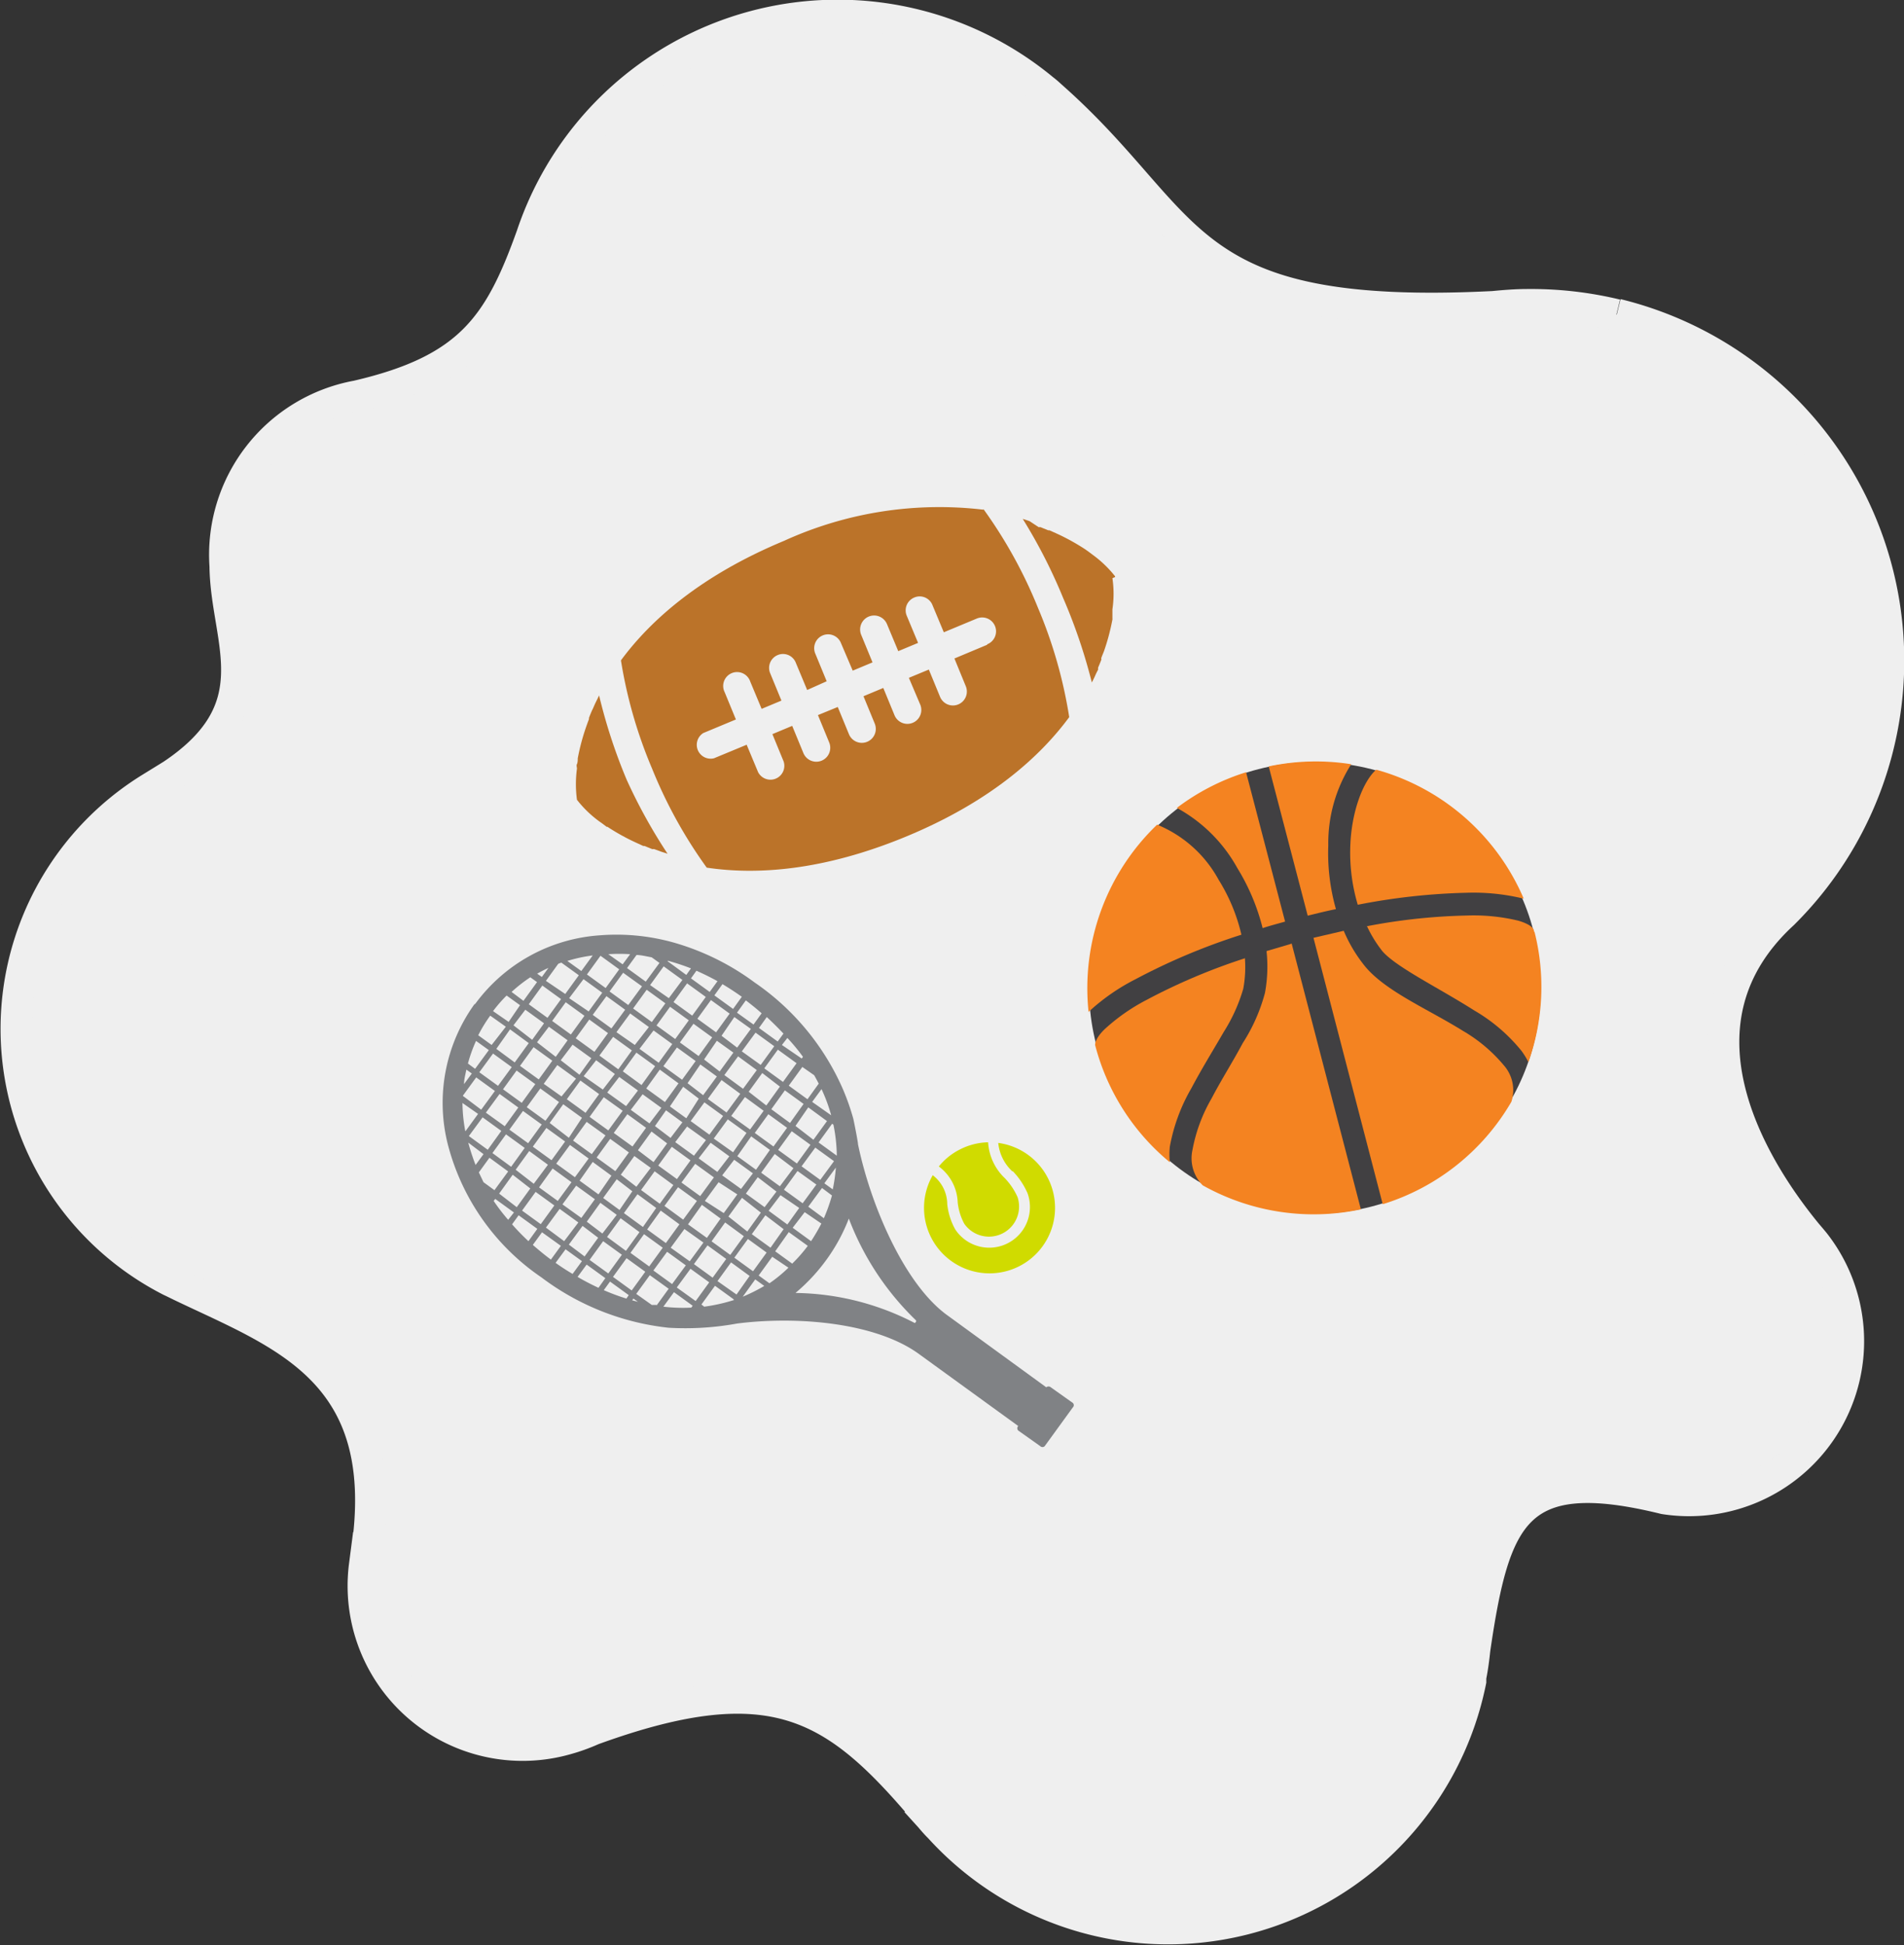
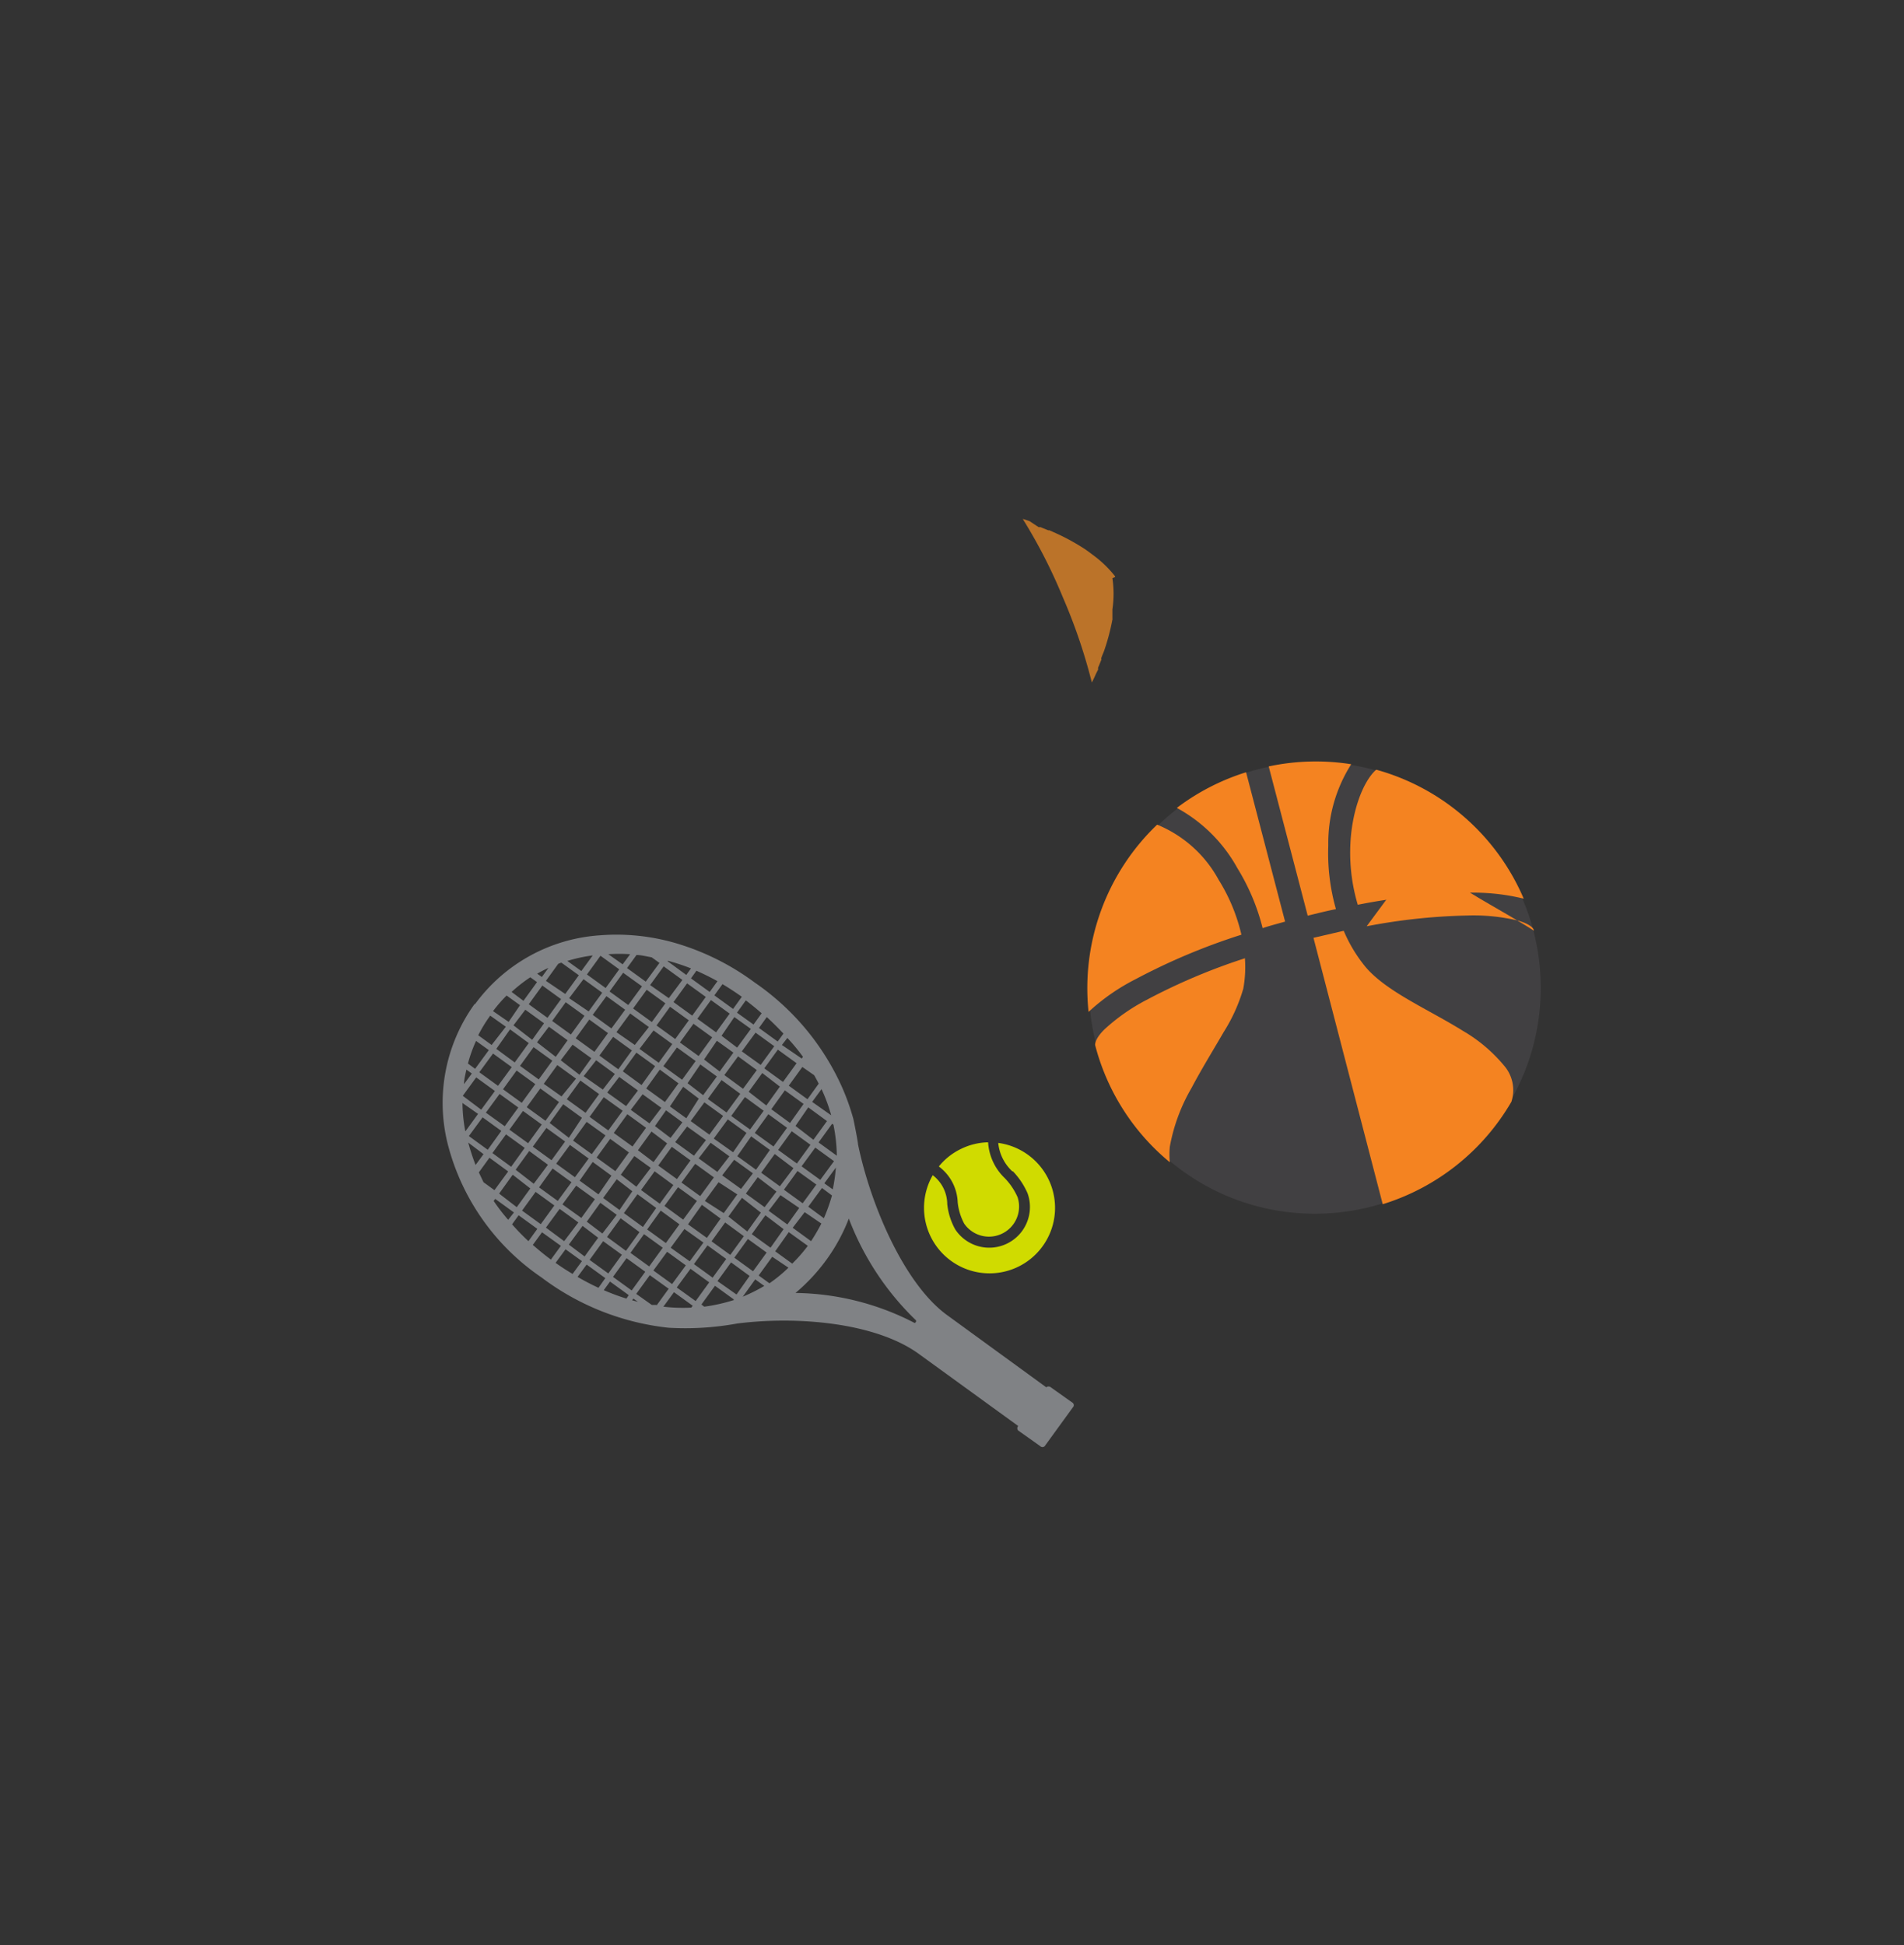
<svg xmlns="http://www.w3.org/2000/svg" viewBox="0 0 122.07 124.72">
  <rect x="0" y="0" width="122.07" height="124.72" fill="#333333" stroke="none" />
-   <path d="m103.63 20.18a23.31 23.31 0 0 0 -5.7-.65c-.73 0-1.47.06-2.19.13-20 1-19.13-5.19-28-13.19l-.38-.34c-.15-.14-.3-.27-.47-.4a20.68 20.68 0 0 0 -32.8 9.37c-2.07 5.79-4 8.62-11.2 10.29a10.35 10.35 0 0 0 -8.46 10.9c.05 4.93 3.28 9.36-4.11 13.84l-.67.4a18.14 18.14 0 0 0 1.29 31.6l.13.06.47.23c6.57 3.16 13.84 5.47 11.91 17.44 0 .17-.06.34-.08.51a10.22 10.22 0 0 0 12.83 11.17 12 12 0 0 0 1.8-.64c11.61-4.22 15.6-1.53 21.35 5.27.29.35.58.71.88 1a0 0 0 0 0 0 0 19.79 19.79 0 0 0 33.89-8.62c.06-.26.12-.51.17-.76v-.26c.12-.59.2-1.19.26-1.78 1.26-8.62 2.64-12 12.16-9.66a10.22 10.22 0 0 0 9.62-16.41q-.23-.28-.48-.57c-3.83-4.66-9-13.65-1.53-20.52a22.86 22.86 0 0 0 -10.66-38.44" fill="#efefef" stroke="#efefef" stroke-miterlimit="10" stroke-width="2" />
  <circle cx="84.3" cy="63.34" fill="#414042" r="14.48" />
  <g fill="#f48321" fill-rule="evenodd">
    <path d="m79.89 49.52 2.5 9.57c-.49.14-1 .27-1.44.42a13.6 13.6 0 0 0 -1.62-3.85 9.75 9.75 0 0 0 -3.88-3.86 14.52 14.52 0 0 1 4.39-2.27z" />
    <path d="m81.34 49.14a14.53 14.53 0 0 1 5.29-.14 9.42 9.42 0 0 0 -1.47 5.2 13.1 13.1 0 0 0 .49 4.09c-.6.12-1.2.27-1.81.42z" />
    <path d="m74.2 52.88a7.89 7.89 0 0 1 3.93 3.53 11.6 11.6 0 0 1 1.46 3.52 40.58 40.58 0 0 0 -6.8 2.86 13.25 13.25 0 0 0 -3 2.09 14.52 14.52 0 0 1 4.39-12z" />
    <path d="m88.27 49.36a14.48 14.48 0 0 1 9.42 8.26 13.55 13.55 0 0 0 -3.64-.38 40.94 40.94 0 0 0 -7 .77 11.66 11.66 0 0 1 -.48-3.74c.07-2.21.81-4.16 1.65-4.91z" />
-     <path d="m82.81 60.49 4.44 17.05a14.54 14.54 0 0 1 -10.14-1.54 2.46 2.46 0 0 1 -.66-2.26 10.27 10.27 0 0 1 1.22-3.3c.62-1.19 1.39-2.4 2-3.55a11.32 11.32 0 0 0 1.43-3.23 9.28 9.28 0 0 0 .1-2.68l1.56-.46z" />
    <path d="m84.21 60.13 1.94-.45a9.39 9.39 0 0 0 1.4 2.32c1.35 1.59 4 2.7 6.25 4.1a9.87 9.87 0 0 1 2.61 2.2 2.41 2.41 0 0 1 .49 2.34 14.49 14.49 0 0 1 -8.25 6.57z" />
    <path d="m79.81 61.39a7.6 7.6 0 0 1 -.1 2 10.8 10.8 0 0 1 -1.25 2.77c-.64 1.11-1.41 2.35-2.07 3.6a11.57 11.57 0 0 0 -1.39 3.76 5.27 5.27 0 0 0 0 1 14.42 14.42 0 0 1 -4.79-7.52c0-.16.09-.5.6-1a12.37 12.37 0 0 1 2.7-1.89 38.84 38.84 0 0 1 6.31-2.67z" />
-     <path d="m87.62 59.39a37.8 37.8 0 0 1 6.44-.69 12.23 12.23 0 0 1 3.28.33c.75.22 1 .49 1 .64a.37.37 0 0 0 .05.11 14.4 14.4 0 0 1 -.4 8.32 4.93 4.93 0 0 0 -.45-.73 11 11 0 0 0 -3-2.57c-2.33-1.48-5-2.77-5.91-3.81a8.11 8.11 0 0 1 -1-1.63z" />
+     <path d="m87.62 59.39a37.8 37.8 0 0 1 6.44-.69 12.23 12.23 0 0 1 3.28.33c.75.22 1 .49 1 .64c-2.33-1.48-5-2.77-5.91-3.81a8.11 8.11 0 0 1 -1-1.63z" />
  </g>
  <g fill="#bb7329">
    <path d="m71.49 37v-.05a7.24 7.24 0 0 0 -1.41-1.36l-.24-.18-.25-.18a13.84 13.84 0 0 0 -1.8-1l-.51-.23h-.08l-.49-.2h-.12l-.59-.39-.43-.14a33.87 33.87 0 0 1 2.59 5.07 35.21 35.21 0 0 1 1.84 5.42c.07-.14.14-.27.2-.41s.13-.28.2-.41v-.13c.07-.16.14-.33.2-.49s0 0 0-.08.13-.35.19-.52a13.93 13.93 0 0 0 .53-2 .07.07 0 0 0 0-.05c0-.1 0-.21 0-.31s0-.2 0-.29a6.89 6.89 0 0 0 0-2 .07.07 0 0 0 0 0z" />
-     <path d="m38.21 45c-.07.14-.13.28-.19.42l-.06.12c-.07.16-.14.33-.2.49v.08c-.07.18-.13.35-.19.52a13.83 13.83 0 0 0 -.53 2s0 0 0 .05 0 .21-.05.31 0 .2 0 .29a7.48 7.48 0 0 0 0 2 .43.43 0 0 0 0 0 7.2 7.2 0 0 0 1.41 1.37l.24.17.25.19h.05a13.84 13.84 0 0 0 1.8 1l.5.23h.08l.49.2h.13l.43.16.43.14a34.46 34.46 0 0 1 -2.62-4.74 34.75 34.75 0 0 1 -1.77-5.41z" />
-     <path d="m63.29 41.34-2.1.88.73 1.78a.89.89 0 0 1 -1.65.68l-.72-1.75-1.28.53.73 1.72a.89.89 0 0 1 -1.65.68l-.72-1.75-1.27.53.72 1.75a.89.89 0 1 1 -1.65.69l-.72-1.75-1.27.52.72 1.75a.89.89 0 1 1 -1.65.69l-.72-1.75-1.27.53.72 1.75a.89.89 0 0 1 -1.64.68l-.73-1.75-2.1.87a.89.89 0 0 1 -.68-1.62l2.09-.87-.72-1.75a.89.89 0 1 1 1.64-.68l.73 1.75 1.27-.53-.72-1.75a.89.89 0 0 1 .48-1.17.88.88 0 0 1 1.16.49l.73 1.75 1.25-.56-.72-1.75a.89.89 0 1 1 1.64-.69l.75 1.76 1.27-.53-.72-1.75a.89.89 0 0 1 1.64-.72l.73 1.75 1.27-.53-.73-1.75a.89.89 0 0 1 .49-1.16.88.88 0 0 1 1.16.48l.73 1.75 2.09-.87a.89.89 0 1 1 .69 1.64zm-.24-8.66a24 24 0 0 0 -12.79 2c-5.38 2.24-8.57 5.11-10.45 7.66a29.71 29.71 0 0 0 2 6.95 30 30 0 0 0 3.5 6.34c3.14.47 7.42.23 12.8-2s8.56-5.1 10.44-7.65a29.78 29.78 0 0 0 -2-7 30 30 0 0 0 -3.5-6.34z" />
  </g>
  <path d="m35.32 80.76c-.41-.3-.79-.62-1.16-.94l.59-.81 1.21.87zm23.31 4.06a17 17 0 0 0 -7.63-1.92 11.86 11.86 0 0 0 2-2.15 11.49 11.49 0 0 0 1.42-2.62 17.86 17.86 0 0 0 4.31 6.53.29.29 0 0 1 0 .08l-.06.08zm-10.8-20.67c.35.27.69.54 1 .82l-.52.72-1.06-.76.56-.78zm-11.45-2.54a9.63 9.63 0 0 1 1.62-.35l-.73 1-.9-.65zm-5.73 4.79a8.94 8.94 0 0 1 .78-1.28l1 .71-.91 1.17-.87-.63zm1.93 11.81a12.26 12.26 0 0 1 -.93-1.21l.1-.13 1.2.87zm1.87.58-.57.79q-.56-.52-1.05-1.08l.42-.58zm.22-.3-1.2-.87.87-1.2 1.2.87zm1.5 1.09-1.17-.87.88-1.2 1.2.87zm.3.22.88-1.2 1 .76-.87 1.2zm.24 1.88c-.37-.22-.73-.45-1.09-.71l.64-.87 1.05.76zm1.66.89c-.45-.21-.9-.44-1.34-.7l.58-.79 1.2.87zm1.79.69a13.37 13.37 0 0 1 -1.45-.54l.4-.55 1.2.87zm.74.21-.37-.1.08-.11zm3.42.37a10.79 10.79 0 0 1 -1.79-.06l.68-.93 1.2.87zm4.68-1.39a11.1 11.1 0 0 1 -1.38.69l.8-1.11zm1.55-1.17a9.29 9.29 0 0 1 -1.22 1l-.69-.5.87-1.2zm1.24-1.4a9.72 9.72 0 0 1 -1 1.14l-1.09-.79.87-1.23zm.87-1.43a12.8 12.8 0 0 1 -.66 1.13l-1.18-.86.77-1zm.68-1.8a11.57 11.57 0 0 1 -.52 1.46l-1-.74.88-1.2zm-1.14-7.71c.1.18.2.36.29.54l-.72 1-1.2-.87.87-1.2zm-1.72-2.39a12.13 12.13 0 0 1 1 1.21l-.08.11-1.27-.87zm-1.82-.64.5-.7c.37.34.73.7 1.07 1.06l-.37.51zm-.22.3 1.2.87-.87 1.2-1.21-.87zm-1.36-1 1.06.76-.88 1.2-1-.76zm-.3-.22-.87 1.2-1.2-.87.87-1.2zm-.46-1.89c.42.25.83.52 1.24.81l-.56.78-1.2-.87zm-1.67-.86c.45.2.9.42 1.35.67l-.5.69-1.2-.87zm-1.83-.64a14.23 14.23 0 0 1 1.48.49l-.3.42-1.2-.88zm-3.82-.42a10.9 10.9 0 0 1 1.4 0l-.48.65zm-1.37 1.3.87-1.2 1.2.87-.87 1.2zm-.22.3 1.2.87-.87 1.2-1.25-.85zm-1.59-1 .17-.06 1.12.81-.87 1.2-1.24-.84.78-1.08zm-1.38.65c.24-.14.48-.26.72-.37l-.42.58zm-1.64 1.17a9.4 9.4 0 0 1 1.2-.94l.43.31-.87 1.2zm-.19 1.92-1-.69a9.08 9.08 0 0 1 .87-1l.86.62zm.31.22.76-1 1.2.87-.76 1.06zm-1.1 1.51.88-1.25 1.2.88-.9 1.24zm-.21.3 1.2.87-.88 1.2-1.2-.87zm-1.61.64a9.27 9.27 0 0 1 .52-1.45l.82.59-.88 1.2zm-.25 1.32c0-.31.09-.62.15-.93l.35.25zm.77 5.26a14 14 0 0 1 -.5-1.51l.98.74-.55.75zm1.18 1.54-.7-.51-.3-.63.68-.94 1.2.88zm2.3-.11-.87 1.2-1.13-.87.87-1.21zm.22-.3-1.16-.9.87-1.2 1.2.88zm1.54 1.1-1.2-.87.87-1.21 1.21.88zm1.51 1.09-1.21-.87.88-1.2 1.2.87zm1.35 1-1-.76.87-1.21 1.05.77zm.3.22.87-1.2 1.21.89-.87 1.2zm.08 2.34-1.2-.87.87-1.2 1.2.87zm1.5 1.09-1.2-.87.87-1.2 1.2.87zm2.59-.41-1.2-.87.88-1.2 1.2.87zm2.38-.11-.87 1.2-1.21-.87.88-1.2zm.22-.3-1.2-.87.87-1.2 1.2.87zm2.37-.11-.84 1.19-1.22-.86.87-1.2zm1.09-1.5-.87 1.2-1.2-.87.87-1.2zm1.09-1.5-.84 1.19-1.2-.87.87-1.21zm1-1.36-.76 1.06-1.2-.88.76-1zm1.1-1.5-.88 1.2-1.2-.87.87-1.2zm1.25-1.09a11 11 0 0 1 -.2 1.4l-.54-.39zm-1 .79-1.2-.87.88-1.2 1.2.87zm-.52-5 .6-.82a10.63 10.63 0 0 1 .62 1.68zm1.36 1.45a10.45 10.45 0 0 1 .22 2l-1.17-.85.87-1.2.08.06zm-1.61-1.1 1.2.88-.87 1.2-1.15-.89zm-1.5-1.09 1.2.87-.87 1.22-1.2-.88zm-3-2.18 1.2.88-.88 1.2-1.2-.88zm-1.36-1 1.06.76-.88 1.21-1-.77zm-1.5-1.09 1.2.87-.87 1.2-1.2-.87zm-.3-.22-.87 1.2-1.2-.87.87-1.2zm-.11-2.37 1.2.87-.87 1.2-1.2-.87zm-2.37.11.87-1.2 1.2.87-.87 1.17zm-.22.3 1.2.87-.87 1.2-1.2-.87zm-2.38.11.87-1.2 1.21.87-.88 1.2zm-1.08 1.5.88-1.2 1.2.87-.88 1.2zm-.22.3 1.2.87-.87 1.2-1.2-.87zm-3.35 1.46.76-1 1.2.87-.76 1.06zm-1.09 1.51.87-1.2 1.2.87-.87 1.2zm-1.09 1.5.87-1.2 1.2.87-.87 1.2zm-.22.3 1.2.87-.87 1.2-1.21-.87zm-2.36.12.86-1.18 1.2.87-.88 1.2zm1.6 3.46-1.21-.88.88-1.2 1.2.87zm2.37-.12-.87 1.21-1.2-.88.87-1.2zm.22-.3-1.2-.87.87-1.2 1.2.87zm1.5 1.09-1.2-.87.87-1.2 1.2.87zm1.5 1.09-1.2-.87.88-1.2 1.2.87zm1.51 1.1-1.21-.88.84-1.2 1.2.88zm1.35 1-1.05-.77.87-1.2 1 .77zm1.5 1.09-1.22-.89.87-1.21 1.2.88zm3.88 1-.88 1.2-1.22-.87.88-1.2zm.22-.3-1.21-.87.89-1.25 1.2.88zm2.37-.11-.87 1.2-1.2-.87.87-1.21zm1.09-1.51-.87 1.21-1.21-.96.87-1.2zm1-1.35-.76 1-1.2-.87.76-1.05zm1.09-1.5-.87 1.16-1.2-.87.87-1.2zm-.11-2.37 1.2.87-.87 1.2-1.2-.87zm-1.5-1.09 1.2.87-.87 1.2-1.2-.87zm-1.5-1.1 1.2.88-.87 1.2-1.21-.87zm-1.5-1.09 1.2.88-.88 1.2-1.2-.87zm-1.36-1 1.06.77-.88 1.2-1-.77zm-1.5-1.09 1.2.87-.87 1.2-1.2-.87zm-1.5-1.09 1.2.87-.87 1.2-1.23-.89zm-2.38.11.88-1.2 1.2.87-.9 1.15zm-1.09 1.5.88-1.2 1.2.87-.87 1.21zm-.21.3 1.2.88-.77 1-1.23-.86zm-2.27 0 .76-1 1.2.87-.76 1.06zm-1.09 1.51.87-1.2 1.2.87-.93 1.14zm.11 2.37-1.2-.87.87-1.2 1.2.87zm1.5 1.09-1.23-.95.87-1.2 1.2.87zm1.47 1.05-1.2-.87.87-1.2 1.21.87zm1.51 1.09-1.2-.87.87-1.2 1.2.87zm1.35 1-1-.77.87-1.2 1.05.76zm1.5 1.09-1.2-.88.87-1.2 1.2.88zm2.38-.18-.88 1.2-1.2-.88.87-1.2zm.21-.31-1.2-.87.88-1.2 1.2.87zm2.38-.11-.87 1.2-1.21-.78.88-1.2zm1-1.35-.76 1-1.21-.87.77-1zm-.11-2.37 1.2.87-.89 1.27-1.2-.87zm-1.5-1.09 1.2.87-.86 1.24-1.24-.88zm-1.5-1.09 1.2.87-.88 1.2-1.2-.87zm-1.36-1 1 .76-.8 1.26-1.05-.76zm-1.5-1.1 1.2.88-.87 1.2-1.2-.87zm-2.37.11.87-1.2 1.2.87-.87 1.21zm-1 1.36.77-1 1.2.87-.76 1zm1.62 3.46-1.2-.87.87-1.2 1.2.87zm1.35 1-1-.76.87-1.2 1 .76zm2.37-.11-.87 1.2-1.2-.87.87-1.2zm-2.63-2.37-1.2-.87.76-1 1.2.87zm1.06-.84 1.05.77-.76 1-1-.76zm2.86 2.08 1.2.87-.77 1-1.2-.87zm-1.07.83-1.2-.87.76-1 1.21.87zm-6.95-2.75-1.2-.87.87-1.2 1.2.87zm1.17-1 1.21.87-.92 1.26-1.2-.87zm3.78 9.65-.87 1.2-1.2-.87.87-1.2zm-1-1.17.87-1.21 1.2.88-.87 1.2zm-11.66-6.31a10.08 10.08 0 0 1 -.18-1.8l1 .7-.8 1.1zm5.27-7.26-1.2-.87.87-1.2 1.2.87zm1.17-1 1.2.87-.87 1.2-1.2-.87zm12.73 4.24.87-1.2 1.2.87-.87 1.2zm1 1.17-.87 1.21-1.13-.88.87-1.2zm-7.9 14h-.31l-1-.71.87-1.2 1.21.87-.79 1.09zm-1.32-22.44c.32 0 .65.09 1 .15l.5.36-.88 1.2-1.2-.87.61-.84zm6.22 22.14a11.06 11.06 0 0 1 -1.85.41l-.18-.14.87-1.2 1.2.87v.06zm-16.57-19a10.83 10.83 0 0 0 -1.72 9 14.78 14.78 0 0 0 6 8.53 16.44 16.44 0 0 0 8.15 3.23s0 0 0 0a18.46 18.46 0 0 0 4.4-.27c3.85-.49 8.94-.07 11.72 2l6.3 4.57a.21.21 0 0 0 0 .29l1.41 1a.2.2 0 0 0 .29 0l1.8-2.48a.2.2 0 0 0 0-.29l-1.41-1a.22.22 0 0 0 -.29 0l-6.29-4.58c-2.83-2-5-7.2-5.78-11 0-.13-.21-1.22-.3-1.63a14.87 14.87 0 0 0 -.71-2 16.1 16.1 0 0 0 -5.61-6.74 16.13 16.13 0 0 0 -5.14-2.55 13.55 13.55 0 0 0 -4.8-.48 10.8 10.8 0 0 0 -8 4.42z" fill="#808285" />
  <g fill="#d0db00">
    <path d="m64.94 75.1a4.83 4.83 0 0 1 .94 1.41 2.61 2.61 0 0 1 -4.64 2.31 4.24 4.24 0 0 1 -.51-1.62 2.35 2.35 0 0 0 -.93-1.85 4.2 4.2 0 1 0 4.2-2.07 2.86 2.86 0 0 0 .9 1.82z" />
    <path d="m61.4 77.09a3.71 3.71 0 0 0 .42 1.37 1.93 1.93 0 0 0 3.42-1.7 4.22 4.22 0 0 0 -.82-1.22 3.47 3.47 0 0 1 -1.07-2.3 4.17 4.17 0 0 0 -1.77.44 4.12 4.12 0 0 0 -1.39 1.11 3 3 0 0 1 1.21 2.3z" />
  </g>
</svg>